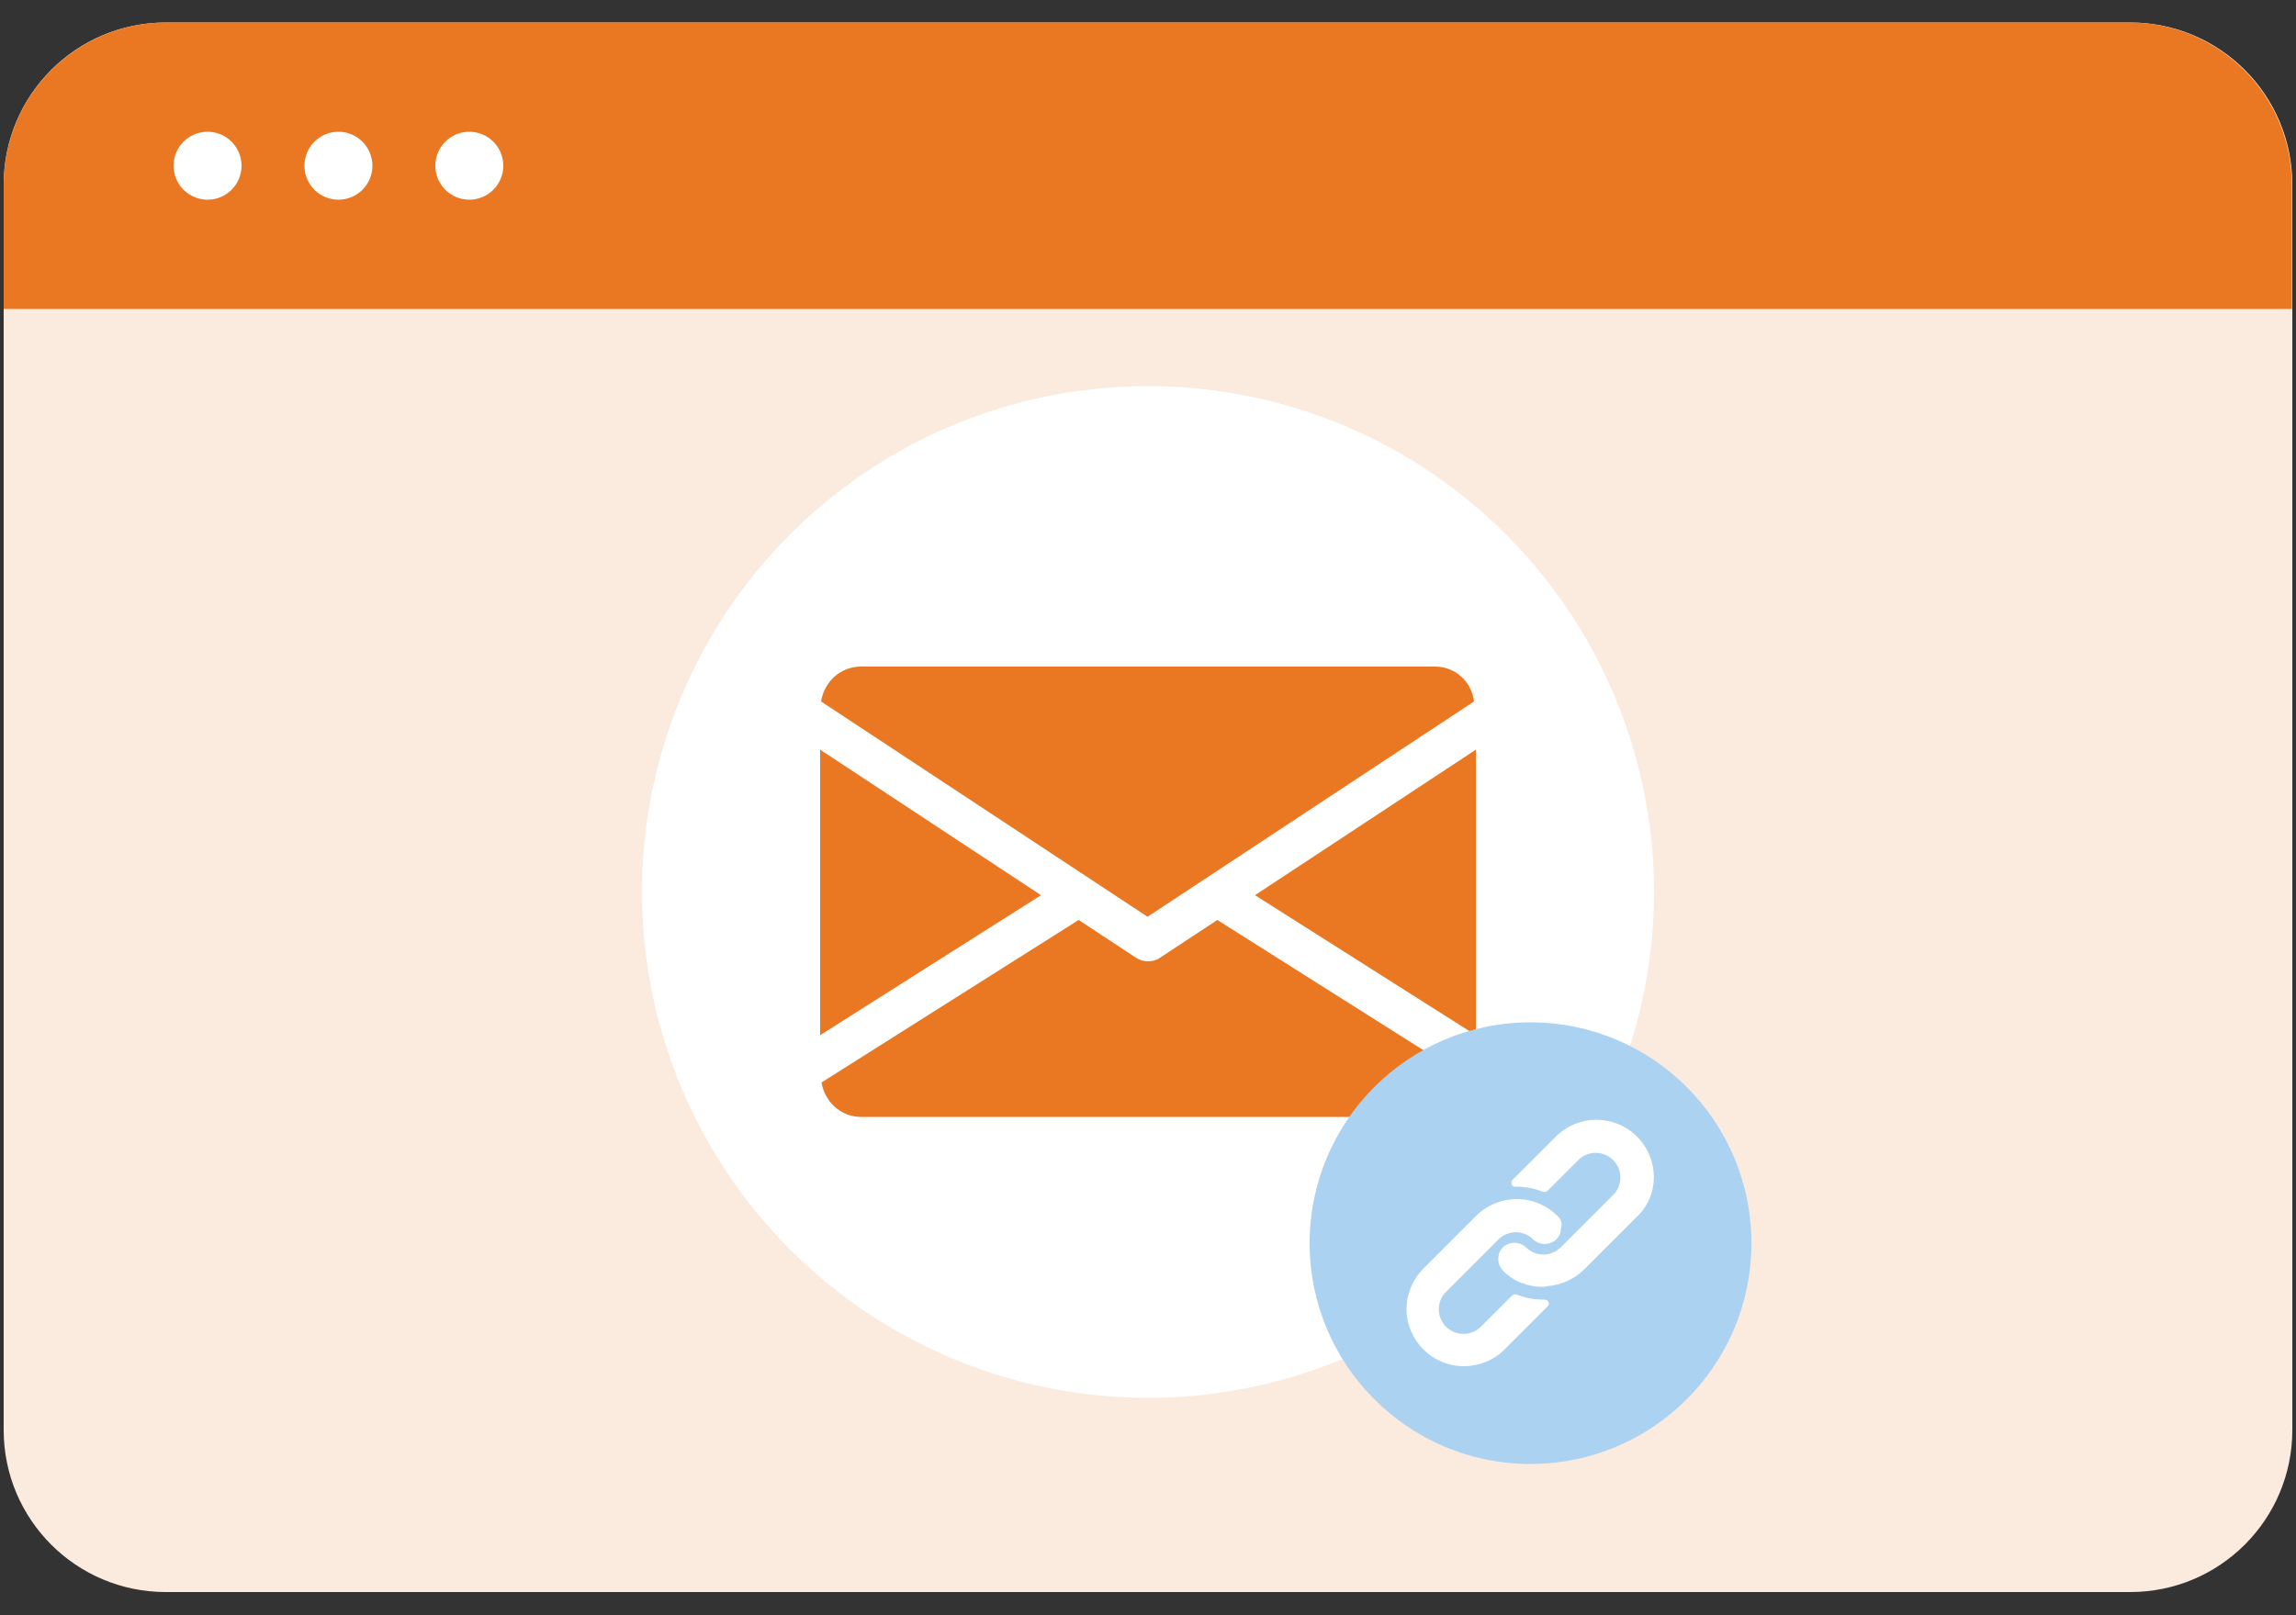
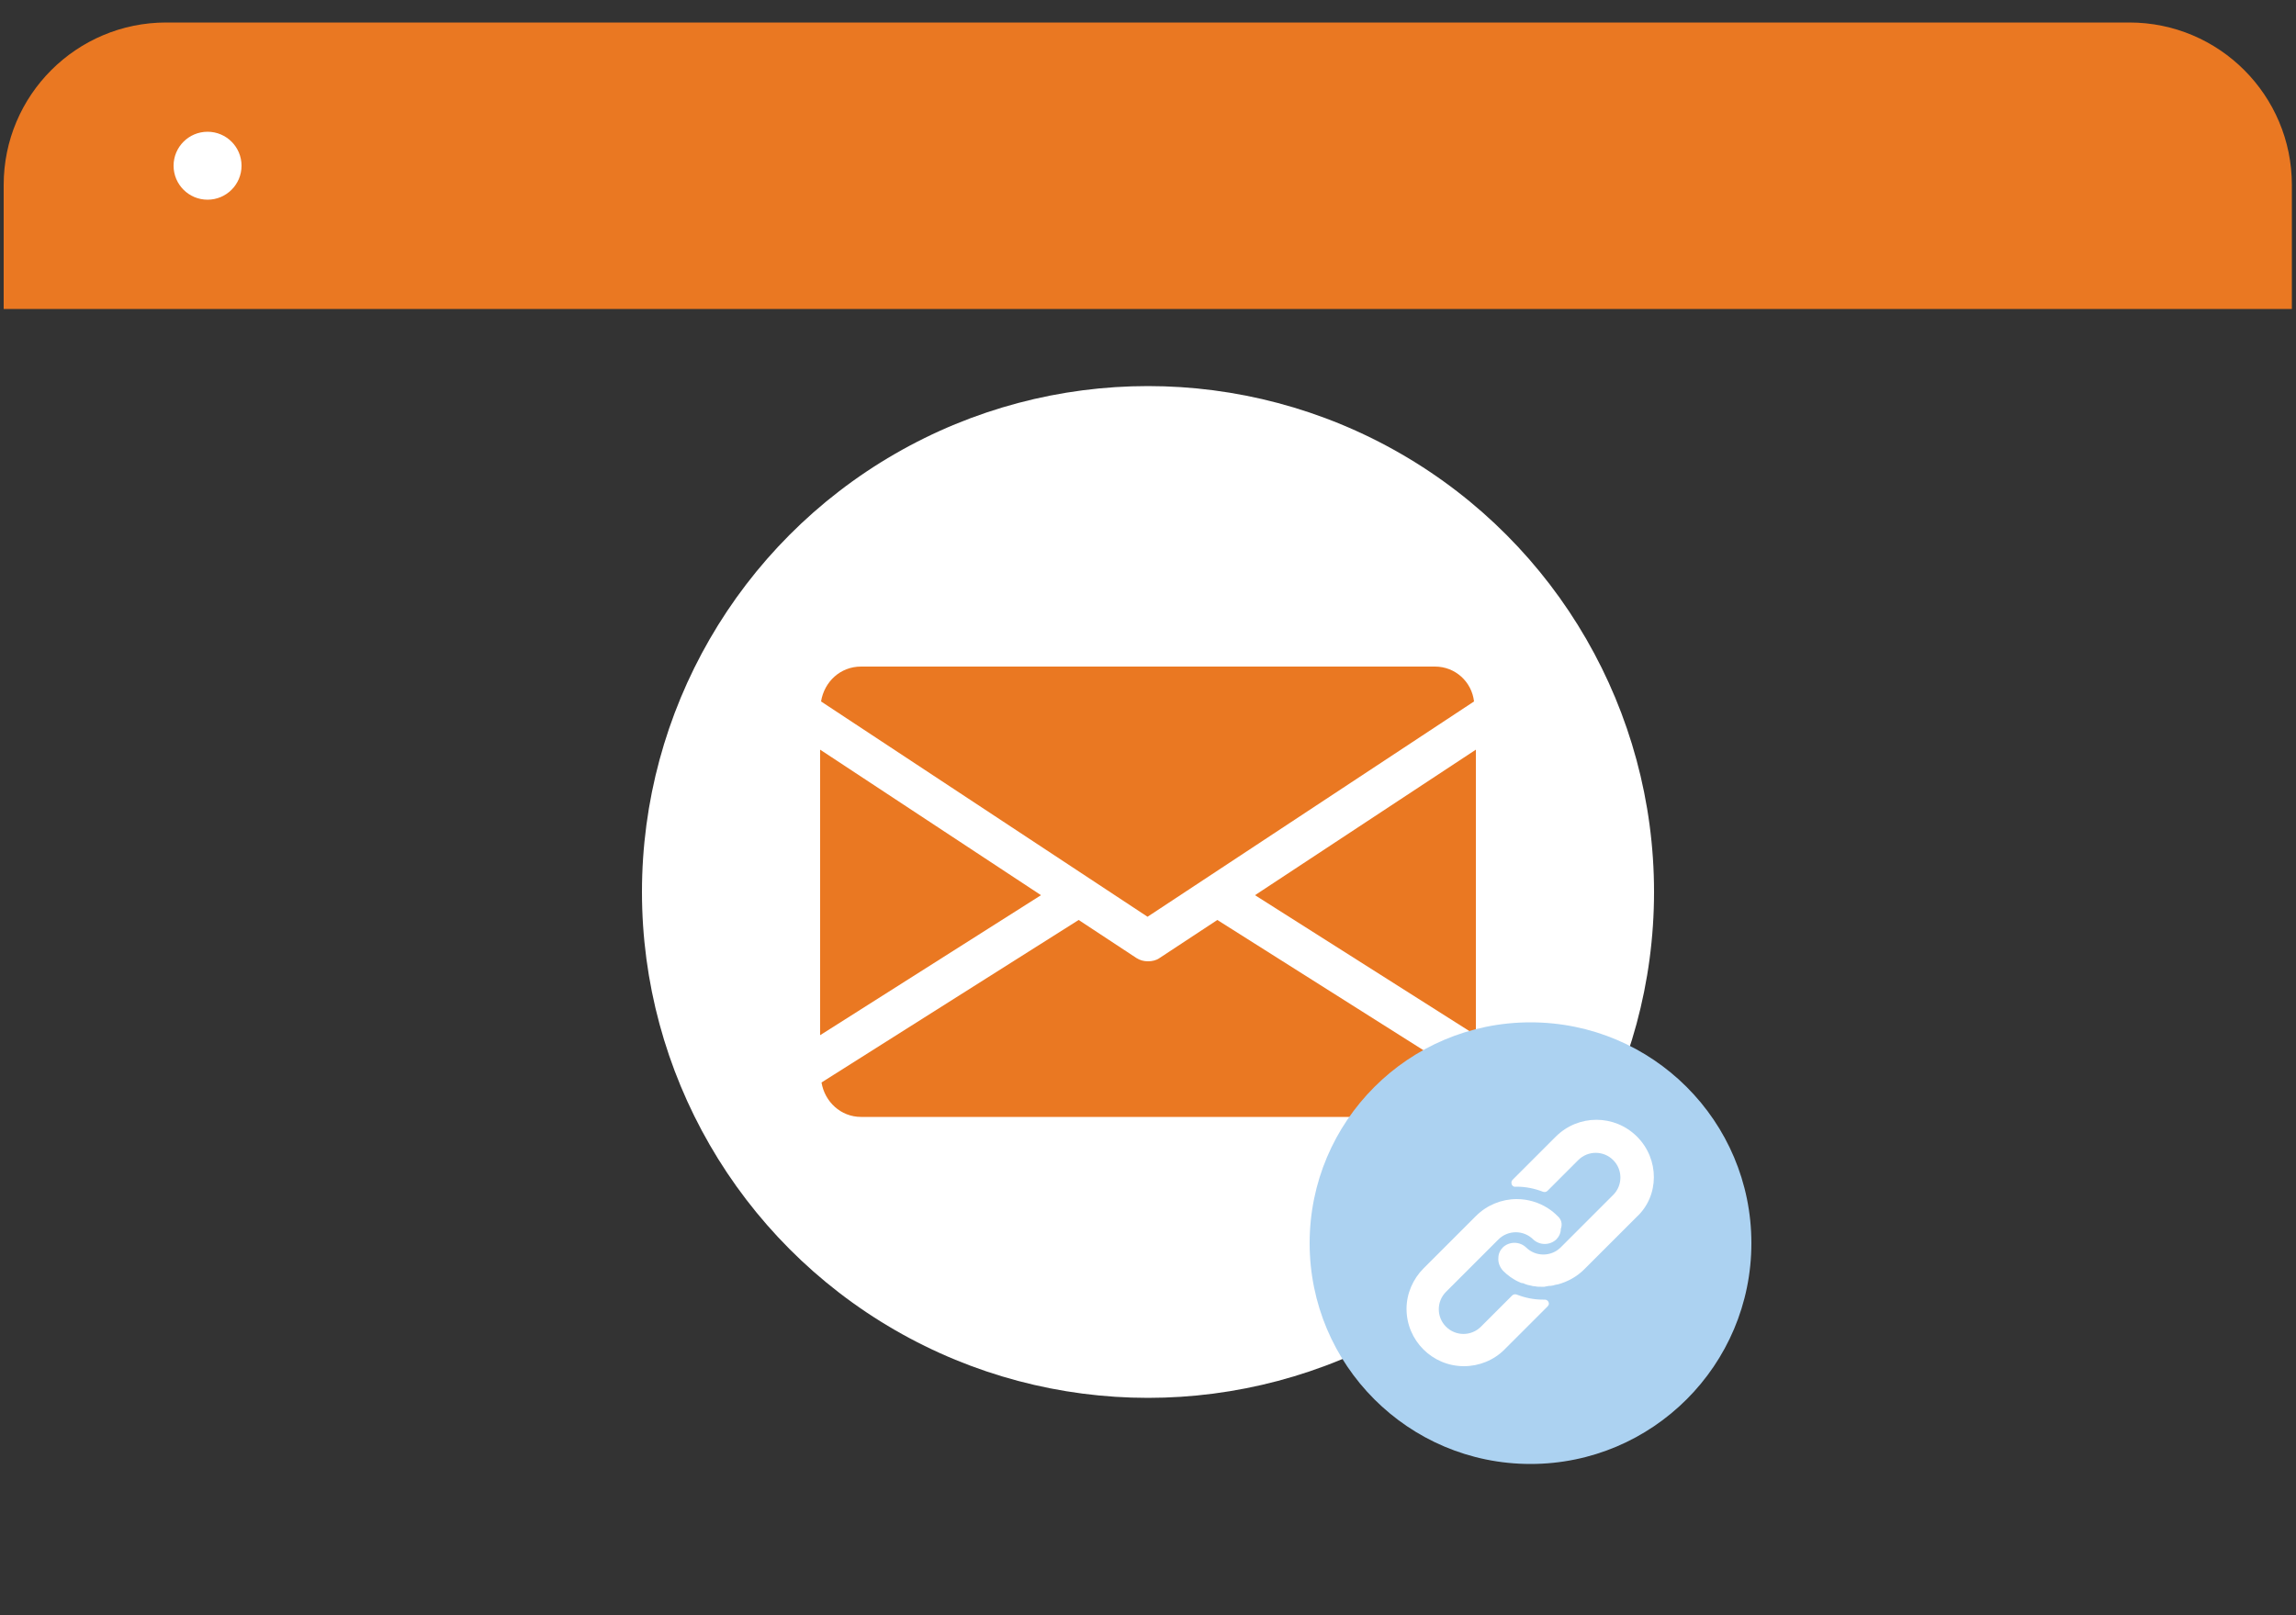
<svg xmlns="http://www.w3.org/2000/svg" version="1.1" id="Layer_1" x="0px" y="0px" viewBox="0 0 500 351.8" style="enable-background:new 0 0 500 351.8;" xml:space="preserve">
  <rect x="0" y="0" width="500" height="351.8" fill="#333333" stroke="none" />
  <style type="text/css">
	.st0{fill:#FBEADE;}
	.st1{fill:#EA7822;}
	.st2{fill:#FFFFFF;}
	.st3{fill:#ACD2F1;}
</style>
  <g>
-     <path class="st0" d="M463.9,346.8H36.1c-19.5,0-35.3-15.8-35.3-35.3V40.2c0-19.5,15.8-35.3,35.3-35.3h427.8   c19.5,0,35.3,15.8,35.3,35.3v271.3C499.2,331,483.4,346.8,463.9,346.8z" />
    <path class="st1" d="M499.2,67.3H0.8v-27c0-19.6,15.9-35.4,35.4-35.4h427.5c19.6,0,35.4,15.9,35.4,35.4V67.3z" />
    <g>
      <circle class="st2" cx="45.2" cy="36.1" r="7.4" />
-       <circle class="st2" cx="73.7" cy="36.1" r="7.4" />
-       <circle class="st2" cx="102.2" cy="36.1" r="7.4" />
    </g>
    <g>
      <circle class="st2" cx="250" cy="194.3" r="110.2" />
      <g>
        <g>
          <g>
            <polygon class="st1" points="273.3,195 321.4,225.5 321.4,163.3      " />
          </g>
        </g>
        <g>
          <g>
            <polygon class="st1" points="178.6,163.3 178.6,225.5 226.7,195      " />
          </g>
        </g>
        <g>
          <g>
            <path class="st1" d="M312.5,145.2h-125c-4.5,0-8,3.3-8.7,7.6l71.1,46.9l71.1-46.9C320.5,148.5,316.9,145.2,312.5,145.2z" />
          </g>
        </g>
        <g>
          <g>
            <path class="st1" d="M265.1,200.4l-12.6,8.3c-0.7,0.5-1.6,0.7-2.5,0.7s-1.7-0.2-2.5-0.7l-12.6-8.3l-56,35.4       c0.7,4.2,4.2,7.5,8.6,7.5h125c4.4,0,8-3.3,8.6-7.5L265.1,200.4z" />
          </g>
        </g>
      </g>
    </g>
    <g>
      <circle class="st3" cx="333.3" cy="270.8" r="48.1" />
      <g>
        <g>
          <g>
            <path class="st2" d="M339.2,264.9c-0.6-0.6-1.3-1.2-2.1-1.7c-2-1.3-4.4-2-6.8-2c-3.3,0-6.5,1.3-8.9,3.7l-11.4,11.4       c-2.3,2.3-3.7,5.5-3.7,8.8c0,6.9,5.6,12.5,12.5,12.5c3.3,0,6.5-1.3,8.8-3.6l9.4-9.4c0.2-0.2,0.3-0.4,0.3-0.6       c0-0.5-0.4-0.9-0.9-0.9h-0.4c-2,0-3.9-0.4-5.7-1.1c-0.3-0.1-0.7-0.1-1,0.2l-6.8,6.8c-2.1,2.1-5.5,2.1-7.6,0       c-2.1-2.1-2.1-5.5,0-7.6l11.4-11.4c2.1-2.1,5.5-2.1,7.6,0c1.4,1.3,3.6,1.3,5,0c0.6-0.6,1-1.4,1-2.3       C340.3,266.6,340,265.6,339.2,264.9z" />
          </g>
        </g>
        <g>
          <g>
            <path class="st2" d="M356.5,247.6c-4.9-4.9-12.8-4.9-17.7,0l-9.4,9.4c-0.3,0.3-0.3,0.6-0.2,1c0.1,0.3,0.5,0.6,0.8,0.5h0.3       c2,0,3.9,0.4,5.7,1.1c0.3,0.1,0.7,0.1,1-0.2l6.7-6.7c2.1-2.1,5.5-2.1,7.6,0c2.1,2.1,2.1,5.5,0,7.6l-8.4,8.4l-0.1,0.1l-2.9,2.9       c-2.1,2.1-5.5,2.1-7.6,0c-1.4-1.3-3.6-1.3-5,0c-0.6,0.6-1,1.4-1,2.3c-0.1,1,0.3,2,1,2.8c1,1,2.2,1.9,3.6,2.5       c0.2,0.1,0.4,0.2,0.6,0.2s0.4,0.1,0.6,0.2c0.2,0.1,0.4,0.1,0.6,0.2l0.5,0.1c0.4,0.1,0.7,0.2,1.1,0.2c0.4,0.1,0.9,0.1,1.3,0.1       h0.6h0.1l0.5-0.1c0.2,0,0.4-0.1,0.6-0.1h0.3l0.6-0.1l0.3-0.1l0.5-0.1h0.1c2.2-0.6,4.2-1.7,5.8-3.3l11.4-11.4       C361.4,260.5,361.4,252.5,356.5,247.6z" />
          </g>
        </g>
      </g>
    </g>
  </g>
</svg>